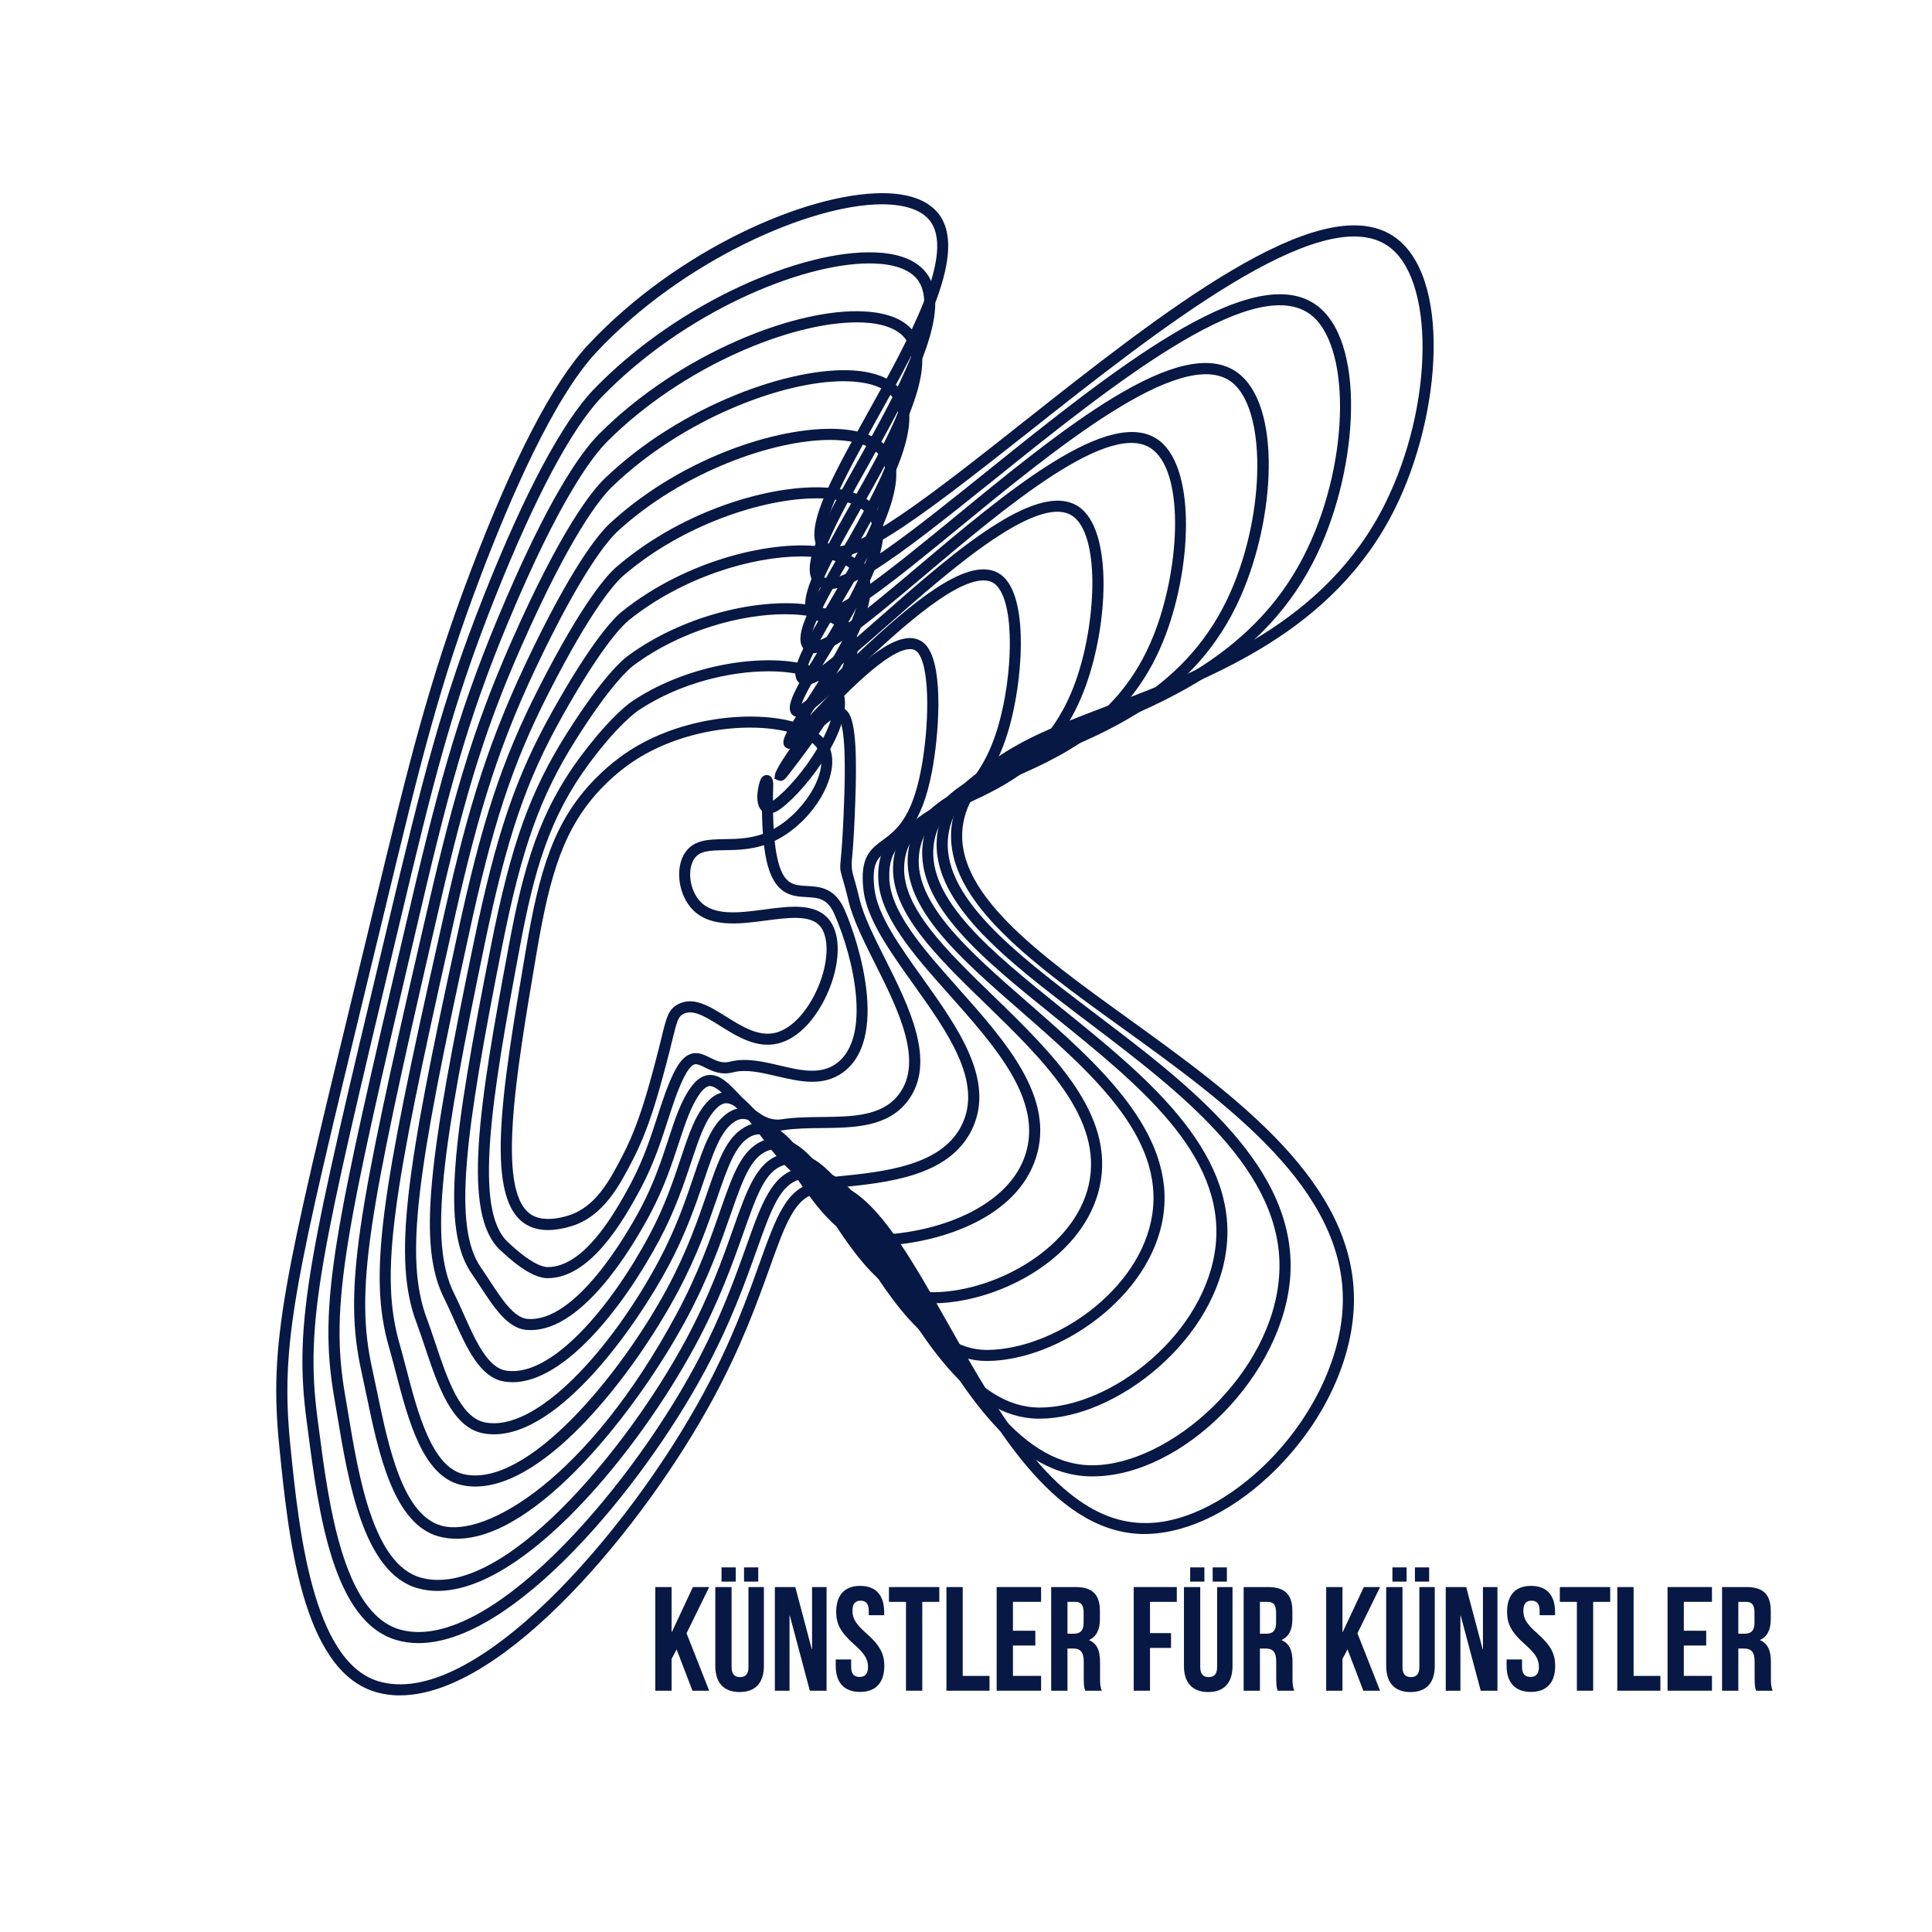
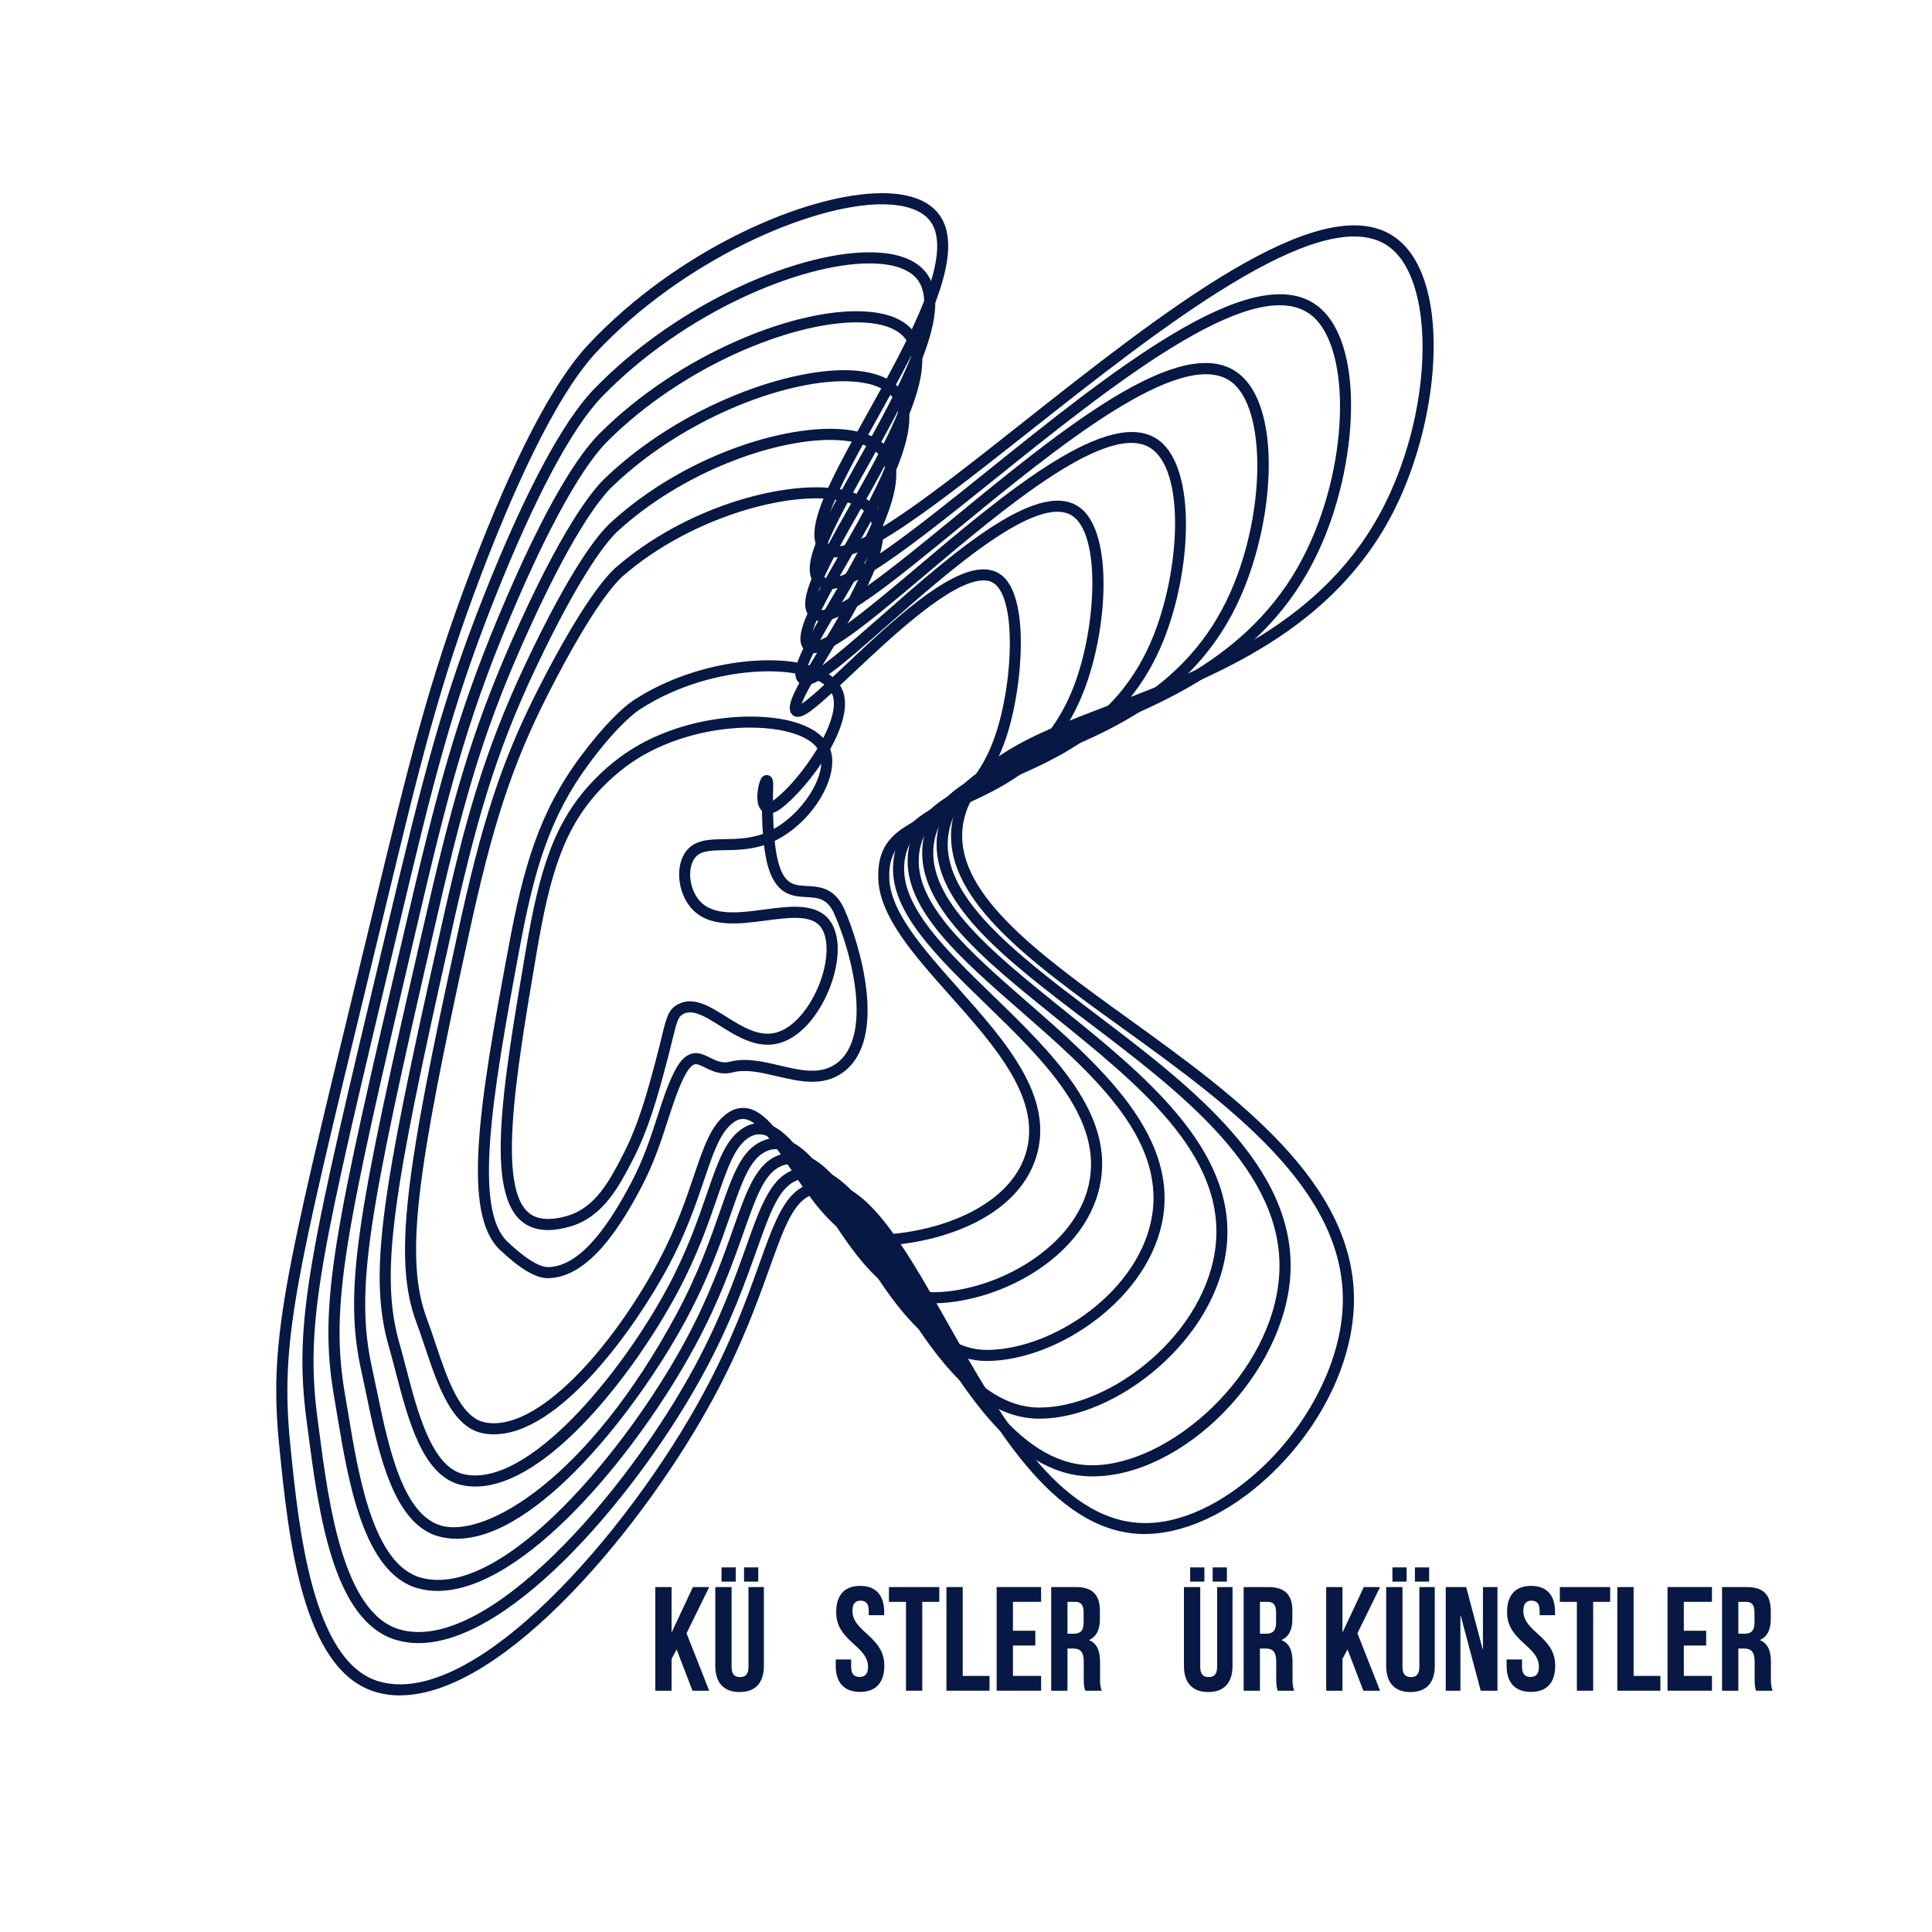
<svg xmlns="http://www.w3.org/2000/svg" id="Ebene_1" viewBox="0 0 1000 1000">
  <defs>
    <style>.cls-1{fill:#061843;}</style>
  </defs>
  <path class="cls-1" d="m350.22,853.73l-2.61,4.91v16.48h-8.43v-53.65h8.43v23.22h.16l10.88-23.22h8.43l-11.73,23.91,11.73,29.74h-8.66l-8.2-21.38Z" />
  <path class="cls-1" d="m378.67,821.46v41.39c0,3.83,1.69,5.21,4.37,5.21s4.37-1.38,4.37-5.21v-41.39h7.97v40.85c0,8.59-4.29,13.49-12.57,13.49s-12.57-4.91-12.57-13.49v-40.85h8.43Zm2.15-10.19v7.36h-7.36v-7.36h7.36Zm11.65,0v7.36h-7.36v-7.36h7.36Z" />
-   <path class="cls-1" d="m408.81,836.25h-.15v38.86h-7.59v-53.65h10.58l8.51,32.12h.16v-32.12h7.51v53.65h-8.66l-10.35-38.86Z" />
  <path class="cls-1" d="m445.23,820.85c8.2,0,12.41,4.91,12.41,13.49v1.69h-7.97v-2.23c0-3.83-1.53-5.29-4.21-5.29s-4.22,1.45-4.22,5.29,1.69,6.82,7.21,11.65c7.05,6.21,9.27,10.65,9.27,16.79,0,8.58-4.29,13.49-12.57,13.49s-12.58-4.91-12.58-13.49v-3.3h7.98v3.83c0,3.83,1.69,5.21,4.37,5.21s4.37-1.38,4.37-5.21-1.69-6.82-7.21-11.65c-7.05-6.21-9.27-10.65-9.27-16.79,0-8.58,4.22-13.49,12.42-13.49Z" />
  <path class="cls-1" d="m460.12,821.46h26.06v7.66h-8.81v45.99h-8.43v-45.99h-8.82v-7.66Z" />
  <path class="cls-1" d="m489.87,821.46h8.43v45.99h13.87v7.66h-22.3v-53.65Z" />
  <path class="cls-1" d="m524.3,844.07h11.58v7.66h-11.58v15.71h14.57v7.66h-23v-53.65h23v7.66h-14.57v14.95Z" />
  <path class="cls-1" d="m561.72,875.11c-.46-1.38-.77-2.22-.77-6.59v-8.43c0-4.98-1.69-6.82-5.52-6.82h-2.91v21.84h-8.43v-53.65h12.73c8.74,0,12.49,4.06,12.49,12.34v4.22c0,5.52-1.77,9.04-5.52,10.81v.15c4.21,1.77,5.59,5.75,5.59,11.35v8.28c0,2.61.07,4.52.92,6.52h-8.58Zm-9.2-45.99v16.48h3.3c3.15,0,5.06-1.38,5.06-5.67v-5.29c0-3.83-1.3-5.52-4.29-5.52h-4.06Z" />
-   <path class="cls-1" d="m595.24,845.3h10.88v7.66h-10.88v22.15h-8.43v-53.65h22.3v7.66h-13.87v16.18Z" />
  <path class="cls-1" d="m621.24,821.46v41.39c0,3.83,1.69,5.21,4.37,5.21s4.37-1.38,4.37-5.21v-41.39h7.97v40.85c0,8.59-4.29,13.49-12.57,13.49s-12.57-4.91-12.57-13.49v-40.85h8.43Zm2.15-10.19v7.36h-7.36v-7.36h7.36Zm11.65,0v7.36h-7.36v-7.36h7.36Z" />
  <path class="cls-1" d="m661.34,875.11c-.46-1.38-.77-2.22-.77-6.59v-8.43c0-4.98-1.69-6.82-5.52-6.82h-2.91v21.84h-8.43v-53.65h12.73c8.74,0,12.49,4.06,12.49,12.34v4.22c0,5.52-1.77,9.04-5.52,10.81v.15c4.21,1.77,5.59,5.75,5.59,11.35v8.28c0,2.61.07,4.52.92,6.52h-8.58Zm-9.2-45.99v16.48h3.3c3.15,0,5.06-1.38,5.06-5.67v-5.29c0-3.83-1.3-5.52-4.29-5.52h-4.06Z" />
  <path class="cls-1" d="m697.47,853.73l-2.61,4.91v16.48h-8.43v-53.65h8.43v23.22h.16l10.88-23.22h8.43l-11.73,23.91,11.73,29.74h-8.66l-8.2-21.38Z" />
  <path class="cls-1" d="m725.92,821.46v41.39c0,3.83,1.69,5.21,4.37,5.21s4.37-1.38,4.37-5.21v-41.39h7.97v40.85c0,8.59-4.29,13.49-12.57,13.49s-12.57-4.91-12.57-13.49v-40.85h8.43Zm2.15-10.19v7.36h-7.36v-7.36h7.36Zm11.65,0v7.36h-7.36v-7.36h7.36Z" />
  <path class="cls-1" d="m756.06,836.25h-.15v38.86h-7.59v-53.65h10.58l8.51,32.12h.16v-32.12h7.51v53.65h-8.66l-10.35-38.86Z" />
  <path class="cls-1" d="m792.48,820.85c8.2,0,12.41,4.91,12.41,13.49v1.69h-7.97v-2.23c0-3.83-1.53-5.29-4.21-5.29s-4.22,1.45-4.22,5.29,1.69,6.82,7.21,11.65c7.05,6.21,9.27,10.65,9.27,16.79,0,8.58-4.29,13.49-12.57,13.49s-12.58-4.91-12.58-13.49v-3.3h7.98v3.83c0,3.83,1.69,5.21,4.37,5.21s4.37-1.38,4.37-5.21-1.69-6.82-7.21-11.65c-7.05-6.21-9.27-10.65-9.27-16.79,0-8.58,4.22-13.49,12.42-13.49Z" />
  <path class="cls-1" d="m807.37,821.46h26.06v7.66h-8.81v45.99h-8.43v-45.99h-8.82v-7.66Z" />
  <path class="cls-1" d="m837.12,821.46h8.43v45.99h13.87v7.66h-22.3v-53.65Z" />
  <path class="cls-1" d="m871.54,844.07h11.58v7.66h-11.58v15.71h14.57v7.66h-23v-53.65h23v7.66h-14.57v14.95Z" />
  <path class="cls-1" d="m908.96,875.11c-.46-1.38-.77-2.22-.77-6.59v-8.43c0-4.98-1.69-6.82-5.52-6.82h-2.91v21.84h-8.43v-53.65h12.73c8.74,0,12.49,4.06,12.49,12.34v4.22c0,5.52-1.77,9.04-5.52,10.81v.15c4.21,1.77,5.59,5.75,5.59,11.35v8.28c0,2.61.07,4.52.92,6.52h-8.58Zm-9.2-45.99v16.48h3.3c3.15,0,5.06-1.38,5.06-5.67v-5.29c0-3.83-1.3-5.52-4.29-5.52h-4.06Z" />
  <path class="cls-1" d="m207.08,877.54c-4.55,0-8.97-.63-13.22-1.95-37.69-11.73-44.63-80.6-49.22-126.17l-.1-1c-5.44-54.02,2.37-86.22,39.87-240.93l9.14-37.76c18.2-75.24,28.22-116.7,50.08-174.21,22.11-58.18,42.57-97.57,60.8-117.07,46.21-49.37,113.21-78.46,152.07-78.46.4,0,.8,0,1.19,0,12.65.2,21.84,3.47,27.33,9.71,17.5,19.92-8.27,66.19-31.01,107.01-15.2,27.29-32.43,58.21-25.14,64.78,9.92,8.88,55.72-27.39,100.06-62.44,72.17-57.05,153.91-121.74,192.04-96.97,30.38,19.76,25.48,92.18,1,141.3-31.56,63.35-94.05,87.18-144.26,106.34-41.46,15.82-74.21,28.32-79.12,56.31-6.17,35.16,38.31,67.23,85.39,101.17,55.55,40.05,118.5,85.46,116.79,147.86-.85,30.75-17.27,64.01-43.96,88.98-21.19,19.84-45.37,30.66-66.54,29.93-45.7-1.78-76.99-57.23-104.59-106.15-21.45-38.01-41.65-73.93-62.53-70.22-11.68,2.06-16.6,15.81-24.76,38.55-6.44,17.97-14.46,40.32-29.12,67.51-35.48,65.75-108.27,153.85-162.2,153.85ZM456.53,105.74c-36.84,0-103.34,29.03-147.9,76.64-22.07,23.6-44.61,75.66-59.62,115.19-21.73,57.17-31.13,96.05-49.86,173.52l-9.15,37.76c-37.31,153.93-45.08,185.96-39.74,238.99l.1,1c4.17,41.4,11.15,110.68,45.21,121.28,49.3,15.34,129.6-76.78,168.65-149.16,14.46-26.79,22.4-48.92,28.77-66.7,8.86-24.72,14.21-39.63,29.16-42.27,24.8-4.33,45.08,31.49,68.52,73.05,26.87,47.61,57.32,101.59,99.82,103.23,19.59.99,42.31-9.58,62.41-28.38,25.19-23.58,41.33-56.13,42.13-84.94,1.64-59.37-60.01-103.83-114.41-143.05-48.59-35.03-94.47-68.12-87.69-106.81,5.48-31.21,41.28-44.86,82.73-60.68,49.28-18.8,110.61-42.2,141.17-103.54,25.57-51.3,26.06-117.64,1-133.94-34.54-22.51-118.18,43.56-185.34,96.67-60.04,47.45-94.64,73.75-107.45,62.19-10.7-9.62,4.59-37.08,23.96-71.85,20.74-37.22,46.54-83.54,31.71-100.42-4.31-4.91-12.3-7.59-23.1-7.76-.35,0-.71,0-1.08,0Z" />
  <path class="cls-1" d="m216.62,850.48c-3.99,0-7.86-.54-11.6-1.65-32.72-9.73-40.12-66.22-45.53-107.46l-.76-5.77c-6.93-51.98,1.36-86.69,41.17-253.44l.94-3.92c18.04-75.89,27.7-114.84,49.87-170.65,20.91-52.63,40.49-89.31,56.61-106.07,44.44-45.88,108.51-72.21,145.25-70.87,12.21.39,21.05,3.7,26.25,9.83,16.19,19.05-8.12,62.37-29.57,100.59-13.51,24.08-28.83,51.37-23.28,57.18,7.57,7.96,48.66-25.2,84.97-54.39,63.84-51.32,136.19-109.42,169.84-86.34,26.51,18.21,22.44,84.13,1.24,128.7-27.1,57.44-80.69,78.4-123.76,95.24-35.47,13.88-63.49,24.83-67.33,50.32-4.77,31.71,34.31,61.33,75.69,92.69,49.03,37.16,104.6,79.27,101.26,135.43-3.06,51.33-55.34,104.27-102.39,104.28-.55,0-1.1-.01-1.66-.02-40.84-1.09-68.78-49.84-93.42-92.87-19.28-33.64-37.53-65.46-56.02-60.91-10.58,2.58-15.16,15.41-22.74,36.69-6,16.83-13.46,37.78-27.04,62.97-32.28,59.89-98.75,140.43-147.98,140.44ZM450.07,136.34c-35.61,0-96.23,25.39-138.62,69.15-15.6,16.23-34.77,52.26-55.41,104.22-22.02,55.43-31.64,94.23-49.62,169.85l-.94,3.93c-39.61,165.89-47.85,200.42-41.06,251.34l.76,5.78c4.91,37.45,12.33,94.04,41.47,102.72,44.75,13.3,117.54-70.46,152.89-136.01,13.38-24.82,20.76-45.54,26.69-62.18,7.95-22.3,13.2-37.04,26.79-40.35,22.73-5.47,41.09,26.52,62.36,63.64,23.89,41.7,50.97,88.98,88.6,89.97.44.01.89.02,1.33.02,40.1,0,93.75-47.26,96.82-98.87,3.17-53.1-51.1-94.23-98.98-130.52-42.78-32.41-83.18-63.04-77.9-98.11,4.33-28.78,35.18-40.84,70.91-54.82,42.12-16.47,94.54-36.96,120.66-92.35,22.08-46.41,22.42-106.6.7-121.51-30.14-20.68-103.8,38.49-163,86.08-52.09,41.86-82.1,65.01-92.71,53.89-8.09-8.49,2.68-28.79,22.42-63.95,19.52-34.79,43.81-78.07,30.21-94.07-4.06-4.78-11.69-7.48-22.07-7.81-.76-.02-1.53-.03-2.31-.03Z" />
  <path class="cls-1" d="m226.51,823.46c-3.54,0-6.98-.45-10.32-1.39-28.1-7.88-35.96-55.32-41.71-89.96l-1.57-9.3c-8.27-47.74.1-86.5,36.83-242.86h0c16.26-69.74,26.3-108.28,48.04-160.31,25.32-60.61,42.48-85.18,52.42-95.11,41.82-41.83,102.29-65.26,136.99-63.33,11.91.59,20.46,3.96,25.42,10.02,14.9,18.18-8.02,58.58-28.23,94.23-11.82,20.85-25.23,44.48-21.28,49.59.24.3.59.63,1.49.73,9.45.86,38.08-22.3,68.22-47.06,55.54-45.63,118.5-97.34,147.78-75.78,22.85,16.8,19.62,75.12,1.47,116.05-22.81,51.43-67.43,69.54-103.29,84.08-29.46,11.95-52.73,21.39-55.5,44.43-3.39,28.24,30.27,55.39,65.91,84.12,42.55,34.31,90.77,73.19,85.78,123.1-4.85,48.54-57.13,89.59-96.9,89.59h-.68c-36.02-.43-60.62-42.52-82.34-79.65-17.09-29.23-33.23-56.81-49.41-51.57-9.55,3.11-13.77,15.06-20.77,34.86-5.55,15.71-12.45,35.24-24.95,58.46-29.89,55.5-88.7,127.05-133.42,127.06ZM443.42,166.85c-33.74,0-89.86,22.44-129.16,61.74-7.84,7.84-24.91,30.37-51.19,93.27-21.56,51.62-31.55,89.97-47.73,159.39h0c-36.52,155.46-44.83,193.94-36.76,240.57l1.58,9.36c5.49,33.11,13.02,78.47,37.59,85.38,42.13,11.82,106.69-66.33,137.13-122.86,12.29-22.82,19.11-42.14,24.59-57.67,7.33-20.73,12.16-34.43,24.41-38.4,20.64-6.69,37.07,21.5,56.14,54.11,20.95,35.83,44.68,76.42,77.45,76.81h.63c37.4,0,86.59-38.69,91.17-84.41,4.67-46.83-40.24-83.05-83.68-118.07-36.91-29.76-71.78-57.88-68-89.29,3.17-26.39,29.06-36.88,59.03-49.04,34.9-14.16,78.33-31.78,100.2-81.09,18.46-41.62,18.64-95.66.38-109.1-25.72-18.86-92.19,35.7-140.74,75.59-37.51,30.81-60.99,49.62-72.51,48.33-2.24-.25-4.1-1.27-5.38-2.93-5.99-7.75,3.52-25.4,20.83-55.93,18.35-32.35,41.19-72.62,28.78-87.76-3.83-4.68-11.19-7.42-21.27-7.92-1.13-.06-2.3-.08-3.49-.08Z" />
  <path class="cls-1" d="m236.43,796.46c-3.08,0-6.1-.37-9.06-1.13-23.78-6.2-31.54-43.6-37.78-73.64-.84-4.07-1.66-7.99-2.48-11.66-9.42-42.2-2.43-80.96,31.55-228.35h0c14.79-64.93,24.97-102,46.19-149.99,25.31-57.22,41.09-77.26,48.25-84.12,39.42-37.83,96.53-58,128.87-55.8,11.38.81,19.83,4.34,24.45,10.22,13.61,17.36-7.98,54.86-27.02,87.94-9.64,16.74-21.64,37.58-19.13,42.05,7.01,1.54,31.09-18.69,54.23-38.25,45-38.05,100.98-85.39,125.93-65.36,18.81,15.13,16.41,67.05,1.69,103.36-18.44,45.49-54.17,60.74-82.88,72.99-23.42,10-41.92,17.89-43.62,38.45-2.05,24.74,26.15,49.36,56,75.41,36.14,31.55,77.1,67.31,70.44,110.99-6.38,41.88-54.21,74.65-91.09,74.87h-.25c-31.06,0-52.31-35.31-71.06-66.49-15.51-25.78-28.94-48.11-42.72-42.17-8.58,3.65-12.67,15.35-18.85,33.05-5.09,14.57-11.42,32.72-22.83,53.94-24.79,46.07-77.02,113.68-118.83,113.68ZM436.68,197.32c-31.77,0-83.27,19.51-119.61,54.39-6.86,6.56-22.06,25.99-46.98,82.31-21.16,47.85-30.84,83.09-45.84,148.94h0c-33.74,146.39-40.7,184.78-31.53,225.82.82,3.7,1.64,7.65,2.49,11.75,5.91,28.5,13.27,63.95,33.6,69.25,22.74,5.99,75.38-24.19,121.39-109.7,11.19-20.83,17.44-38.73,22.47-53.13,6.68-19.14,11.1-31.79,22.01-36.44,18.39-7.78,33,16.42,49.9,44.5,17.96,29.86,38.33,63.71,66.15,63.71h.21c34.61-.21,79.48-30.84,85.45-70.01,6.18-40.56-31.8-73.72-68.54-105.79-30.97-27.04-60.23-52.58-57.94-80.21,1.98-24.01,22.89-32.92,47.09-43.26,27.73-11.84,62.26-26.57,79.8-69.86,13.68-33.75,16.68-83.35.03-96.72-21.23-17.16-77.52,30.51-118.62,65.25-31.38,26.52-49.62,41.39-58.47,39.84-1.96-.35-3.51-1.45-4.48-3.17-3.91-6.97,4.3-21.92,19.16-47.72,16.34-28.36,38.71-67.22,27.48-81.53-3.59-4.57-10.62-7.35-20.34-8.04-1.56-.11-3.2-.17-4.89-.17Z" />
  <path class="cls-1" d="m246.09,769.44c-2.55,0-5.06-.28-7.52-.86-19.75-4.64-27.21-33.28-33.8-58.54-1.16-4.46-2.28-8.77-3.43-12.75-10.78-37.4-4.09-79.21,26.24-213.9,12.95-58.42,22.9-94.21,44.36-139.66,23.78-50.33,37.81-67.43,44.07-73.15,38.45-35.18,90.93-51.12,120.79-48.32,11,1.04,19.11,4.66,23.44,10.48,12.37,16.59-8.9,52.71-26,81.72-8.46,14.37-18.04,30.65-16.79,34.62,3.44.48,23.03-16.46,38.49-30.1,37.33-32.9,83.79-73.81,104.37-55.14,15.19,13.78,13.19,58.81,1.88,90.61-14.06,39.54-40.93,51.94-62.52,61.9-18.03,8.32-31.06,14.33-31.69,32.45-.74,21.18,21.92,43.16,45.9,66.43,31.29,30.36,63.63,61.75,55.27,99.22-8.01,35.85-50.14,59.12-84.58,60.12-26.43,1-44.41-27.99-60.32-53.35-13.17-21.01-24.56-39.17-35.98-32.81-7.66,4.25-11.56,15.58-16.96,31.27-4.64,13.46-10.4,30.2-20.72,49.44-22.55,41.99-67.54,100.3-104.51,100.31ZM429.74,227.7c-29.75,0-76.54,16.64-109.87,47.13-4.79,4.37-18.52,20.07-42.75,71.35-21.23,44.95-31.09,80.47-43.95,138.46h0c-30.08,133.59-36.75,174.91-26.32,211.07,1.16,4.02,2.3,8.37,3.47,12.88,5.87,22.53,13.18,50.56,29.56,54.41,32.93,7.76,81.62-51.8,105.66-96.58,10.1-18.82,15.78-35.32,20.35-48.59,5.81-16.89,10.02-29.1,19.59-34.43,16.21-8.98,28.9,11.29,43.63,34.79,15.09,24.06,32.47,51.33,55.29,50.66,32.43-.94,71.97-23.52,79.14-55.64,7.67-34.34-23.5-64.59-53.66-93.84-24.93-24.19-48.47-47.03-47.64-70.76.76-21.65,16.64-28.98,35.03-37.46,20.61-9.52,46.26-21.36,59.52-58.62,10.45-29.43,12.59-72.71-.34-84.42-16.82-15.28-64.9,27.14-96.72,55.19-25.25,22.26-37.69,32.89-44.21,31.09-1.72-.48-2.98-1.75-3.55-3.56-1.92-6.13,4.62-17.68,17.33-39.25,15.37-26.11,36.43-61.86,26.34-75.39-3.34-4.47-10.04-7.31-19.38-8.19-2.06-.2-4.23-.29-6.51-.29Z" />
  <path class="cls-1" d="m255.74,742.41c-2.01,0-3.99-.19-5.96-.58-16.03-3.24-23.4-25.31-29.89-44.8-1.45-4.34-2.86-8.56-4.32-12.44-12.29-32.7-5.56-78.49,20.9-199.46h0c12.91-60.12,23.25-91.55,42.55-129.37,22.84-44.75,35.5-58.38,39.89-62.17,36.07-31.14,85-44.2,112.76-40.85,10.6,1.32,18.34,5.06,22.37,10.8,11.19,15.95-9.05,49.16-25.32,75.84-5.96,9.79-12.11,19.85-13.78,24.91,4.55-2.99,13.87-11.78,22.26-19.69,23.61-22.25,52.94-49.9,71.83-49.9.22,0,.43.01.65.01,4.25.15,7.79,1.73,10.53,4.67,12.15,13.15,8.98,53.6,2.03,77.74-9.67,33.56-27.73,43.15-42.25,50.85-12.13,6.45-20.14,10.69-19.7,26.44.49,17.5,17.51,36.64,35.54,56.9,24.82,27.91,50.49,56.78,40.33,88.11-9.94,30.65-48.23,43.55-78.01,45.29-21.6,1.24-36.3-20.78-49.31-40.22-8.25-12.33-16.04-23.97-23.1-25.21-2.09-.4-4.02.18-6.14,1.73-6.75,4.92-10.25,15.25-15.09,29.54-4.18,12.34-9.38,27.69-18.6,44.94-16.71,31.18-55.89,86.91-90.19,86.91Zm166.8-484.46c-27.65,0-69.59,13.84-99.87,39.99-4.13,3.56-16.15,16.58-38.53,60.42-19.04,37.31-29.26,68.4-42.04,127.98h0c-26.19,119.75-32.92,164.89-21.14,196.23,1.48,3.93,2.91,8.24,4.39,12.65,6.01,18,12.82,38.41,25.58,40.98,26.71,5.46,65.53-37.87,89.96-83.42,9-16.83,14.11-31.93,18.22-44.07,5.18-15.29,8.92-26.34,17.14-32.34,3.37-2.46,6.93-3.33,10.52-2.75,9.47,1.68,17.53,13.72,26.87,27.68,11.85,17.71,25.25,37.72,42.84,37.72.45,0,.91-.01,1.37-.04,30.18-1.75,64.42-15.21,72.88-41.32,9.14-28.2-15.41-55.82-39.17-82.53-18.74-21.06-36.43-40.97-36.98-60.56-.54-19.3,10.25-25.03,22.75-31.67,13.55-7.2,30.42-16.14,39.42-47.37,7.41-25.72,8.68-62.08-.73-72.25-1.68-1.82-3.81-2.75-6.51-2.84-.15,0-.31-.01-.47-.01-16.59,0-47.41,29.06-67.87,48.34-19.24,18.14-25.53,23.78-29.88,21.97-.73-.3-2.44-1.32-2.51-4.16-.11-5.08,5.37-14.32,15.06-30.21,13.76-22.57,34.55-56.68,25.52-69.55-3.07-4.38-9.43-7.28-18.38-8.39-2.62-.33-5.44-.49-8.44-.49Z" />
-   <path class="cls-1" d="m265.25,715.41c-1.42,0-2.82-.1-4.22-.33-12.61-1.98-19.55-17.52-26.26-32.53-1.63-3.65-3.24-7.26-4.9-10.58-13.83-27.64-7.96-72.53,15.53-185.1,11.68-55.97,21.57-84.92,40.73-119.11,20.65-36.86,31.85-48.06,35.71-51.15,33.79-27.2,79.19-37.51,104.83-33.44,10.17,1.63,17.5,5.48,21.2,11.17,10.27,15.78-10.6,48.05-25.85,71.6-1.01,1.57-2.01,3.11-2.95,4.57,19.52-20.94,39.44-41.15,52.83-40.22,3.41.25,6.29,1.89,8.3,4.79,8.29,11.88,5.7,45.96,2.12,64.64-5.24,27.35-14.91,34.49-21.97,39.72-6,4.44-9.31,6.88-7.75,20.54,1.55,13.53,12.8,29.31,24.72,46.02,18.65,26.14,37.94,53.18,25.8,78.52-11.74,24.51-43.94,27.67-69.82,30.21l-1.51.16c-16.64,1.61-28.59-14.32-38.18-27.14-6.28-8.4-12.21-16.32-17.27-16.71-1.66-.18-3.49.68-5.36,2.52-5.8,5.66-9.05,15.41-13.16,27.77-3.75,11.24-8.41,25.25-16.57,40.55-18.55,34.72-49.03,73.56-76.02,73.56Zm149.35-427.38c-25.06,0-61.18,10.52-89.17,33.04-2.8,2.26-13.57,12.51-34.3,49.49-18.84,33.61-28.59,62.16-40.13,117.47h0c-22.16,106.21-29.28,154.87-16.01,181.36,1.7,3.4,3.35,7.08,5.01,10.82,6.09,13.62,12.38,27.7,21.92,29.2,23.35,3.81,54.16-32.62,74.27-70.27,7.93-14.86,12.32-28.04,16.19-39.66,4.36-13.08,7.8-23.42,14.59-30.05,3.08-3,6.26-4.29,9.83-4.15,7.65.59,14.03,9.13,21.42,19.01,9.18,12.28,19.53,26.29,33.03,24.85l1.51-.15c24.45-2.41,54.87-5.4,65.2-26.99,10.68-22.27-7.61-47.91-25.3-72.7-12.36-17.32-24.03-33.69-25.75-48.7-1.94-16.95,3.62-21.05,10.04-25.81,6.65-4.91,14.92-11.03,19.74-36.18,4.25-22.2,4.79-51.71-1.19-60.29-1.03-1.47-2.3-2.22-4-2.33-11.62-.55-35.77,25.03-48.7,38.91-10.95,11.76-12.95,13.9-15.8,12.19-1.06-.63-2.12-1.98-1.15-4.9,1.27-3.81,5.5-10.35,11.36-19.39,12.75-19.71,34.09-52.69,25.85-65.34-2.79-4.29-8.77-7.28-17.3-8.63-3.38-.54-7.12-.81-11.15-.81Z" />
-   <path class="cls-1" d="m274.69,688.46c-.78,0-1.57-.04-2.35-.11-9.66-.9-16.76-11.76-23.63-22.26-1.49-2.26-2.97-4.53-4.46-6.68-15.99-22.98-10.13-69.18,10.06-170.81,10.21-51.39,20.03-78.85,38.96-108.86,18.5-29.33,28.81-38.14,31.53-40.13,31.63-23.31,73.63-30.77,97.02-26.04,9.69,1.97,16.56,5.99,19.89,11.6,5.63,9.52.21,24.79-9.01,40.65,3.41-.28,6.14,1.58,7.57,5.21,3.56,9,2.97,31.11,2.14,51.12-.54,12.94-1.13,19.2-1.48,22.95q-.39,4.22.63,7.72c.68,2.33,1.75,5.98,3.34,12.59,2.08,8.64,7.42,19.3,13.08,30.59,12.63,25.19,26.93,53.73,11.98,73.68-10.36,13.83-27.87,14.02-44.81,14.2-6.66.07-13.55.15-19.65,1.11-11.69,1.91-20.01-7.08-26.74-14.26-4.24-4.52-8.17-8.47-11.37-8.61-1.54.1-3.24,1.39-5.04,3.83-4.66,6.34-7.58,15.27-10.97,25.59-3.56,10.84-7.6,23.14-14.78,36.67-9.79,18.4-35.03,60.23-61.9,60.24Zm131.8-370.55c-22.68,0-53.69,8.17-78.3,26.31-2.52,1.85-12.12,10.1-30.08,38.59-18.5,29.33-28.13,56.3-38.18,106.91h0c-19.47,98-25.67,145.3-10.97,166.42,1.53,2.2,3.04,4.51,4.56,6.82,6.12,9.36,12.46,19.05,19.35,19.69,24.84,2.23,51.21-43.13,58.66-57.1,6.94-13.1,10.9-25.14,14.39-35.77,3.54-10.8,6.6-20.11,11.8-27.18,2.9-3.96,5.95-5.98,9.32-6.18,5.67-.44,10.71,4.88,15.9,10.4,6.41,6.84,13.02,13.86,21.66,12.52,6.51-1.03,13.61-1.1,20.48-1.18,16.26-.17,31.62-.34,40.28-11.89,12.82-17.13-.64-43.99-12.52-67.68-5.81-11.59-11.3-22.54-13.54-31.83-1.56-6.47-2.6-10.04-3.27-12.32-1.28-4.41-1.32-4.76-.84-9.88.35-3.69.92-9.86,1.45-22.66.54-13.03,1.68-40.13-1.73-48.76-.64-1.61-1.25-1.66-1.54-1.61-1.73.02-4.1,1.58-6.72,3.99-5.73,8.71-12.16,17.29-18.08,24.9l-.81,1.04c-1.18,1.51-2.66,3.41-4.87,2.47l-2.03-.86.29-2.3c.39-2.69,10.68-19.1,20.65-28.45,17.42-26.62,18.19-38.73,14.94-44.22-2.47-4.18-8.04-7.25-16.09-8.89-4.16-.85-8.95-1.28-14.18-1.28Z" />
  <path class="cls-1" d="m283.57,661.59c-6.26,0-14.36-4.79-24.77-14.64-19.74-18.67-11.07-74.13,4.41-156.61,7.73-41.9,15.95-70.03,37.22-98.69,11.89-16.01,21.91-25.51,27.33-29.07,29.68-19.52,68.25-24.2,89.5-18.64,9.08,2.35,15.4,6.54,18.28,12.07,9.07,17.41-17.67,52.44-31.39,62.56-1.51,1.12-2.85,1.8-4.02,2.17.16,7.61.7,16.69,2.22,23.47,3.07,13.71,8.25,14,15.42,14.38,6.36.35,14.27.78,19.29,12.08,7.79,17.58,22.88,66.97-.58,84.29-10.46,7.7-22.59,4.84-34.34,2.1-8.23-1.95-16.01-3.76-22.84-2-6.15,1.6-10.9-.77-14.38-2.5-2.6-1.29-4.22-2.05-5.59-1.6-1.15.39-3.06,1.98-5.64,7.32-3.09,6.38-5.46,13.71-7.98,21.48-3.39,10.49-7.23,22.39-13.77,34.79-10.58,20.03-27.07,46.69-48.15,47.03h-.2Zm114.19-314.12c-20.02,0-45.73,6.03-66.85,19.91-1.73,1.13-11.1,7.8-25.87,27.7-20.6,27.76-28.61,55.26-36.19,96.31h0c-14.66,78.16-23.68,134.77-6.1,151.39,11.98,11.33,18.17,13.07,20.84,13.07h.1c18.04-.28,33.27-25.22,43.16-43.97,6.31-11.96,10.07-23.6,13.39-33.87,2.57-7.97,5-15.49,8.27-22.23,2.89-5.95,5.65-9.11,8.96-10.23,3.64-1.29,6.88.34,10.01,1.88,3.25,1.61,6.31,3.16,10.38,2.09,8.21-2.12,17.05-.06,25.6,1.96,10.95,2.57,21.29,5.02,29.61-1.12,18.14-13.39,8.86-54.54-1.26-77.34-3.59-8.09-8.34-8.35-14.35-8.68-7.43-.41-16.69-.92-20.71-18.87-1.69-7.56-2.24-17.66-2.37-25.78-4.28-3.93-1.75-14.21-.58-16.45,1.32-2.5,3.44-2.1,3.83-1.98,2.75.72,2.64,4.05,2.57,6.26-.05,1.48-.11,3.91-.12,6.91.2-.13.42-.29.66-.47,13.55-10.01,36.32-42.6,29.71-55.3-2.11-4.06-7.17-7.23-14.64-9.17-5.08-1.32-11.24-2.02-18.05-2.02Z" />
  <path class="cls-1" d="m283.71,636.68c-3.77,0-7.12-.72-10.04-2.15-23.75-11.69-13.96-69.39-1.56-142.44,7.08-41.76,14.54-66.93,35.61-88.62,8.82-9.09,17.4-14.76,23.05-17.93,28.13-15.83,63.47-17.56,82.41-11.17,8.27,2.79,13.87,7.12,16.21,12.52,6.1,14.12-8.69,39.07-28.79,48.54-9.32,4.38-18.3,4.52-25.51,4.63-8.17.12-12.92.39-15.66,4.35-3.72,5.39-2.62,15.4,2.34,21.43,6.99,8.49,20.65,6.68,33.88,4.92,12.9-1.73,26.27-3.48,33.31,5.03,5.58,6.74,6.17,18.92,1.59,32.58-4.23,12.6-14.11,28.49-28.03,31.78-10.97,2.58-20.94-3.62-29.72-9.11-7.65-4.8-14.25-8.93-19.32-6.1-2.47,1.37-3.12,3.71-5.49,13.4-.8,3.27-1.78,7.28-3.09,12.21-4.42,16.57-9,33.71-17.66,50.36-6.66,12.81-14.95,28.74-31.58,33.78-4.36,1.32-8.35,1.98-11.97,1.98Zm104.56-260.08c-16.93,0-37.22,4.13-54.69,13.95-5.32,2.98-13.41,8.33-21.75,16.92-20.02,20.62-27.18,45-34.07,85.59-11.04,65.06-21.47,126.52-1.56,136.32h0c2.99,1.47,8.53,2.65,17.81-.17,14.32-4.33,21.67-18.46,28.15-30.93,8.37-16.09,12.86-32.91,17.2-49.19,1.3-4.88,2.27-8.84,3.06-12.1,2.56-10.48,3.52-14.41,8.28-17.05,8.03-4.43,16.34.74,25.14,6.26,8.21,5.13,16.69,10.43,25.36,8.4,10.89-2.58,19.85-15.93,23.91-28.03,3.83-11.41,3.6-22.05-.57-27.1-5.03-6.05-16.26-4.55-28.14-3-14.1,1.87-30.07,3.97-39.06-6.95-6.55-7.96-7.76-20.94-2.63-28.35,4.55-6.58,12.2-6.7,20.3-6.83,7.01-.1,14.95-.22,23.15-4.09,16.98-7.99,30.81-29.86,25.97-41.05-1.68-3.88-6.09-7.12-12.77-9.37-6.14-2.06-14.14-3.22-23.08-3.22Z" />
</svg>